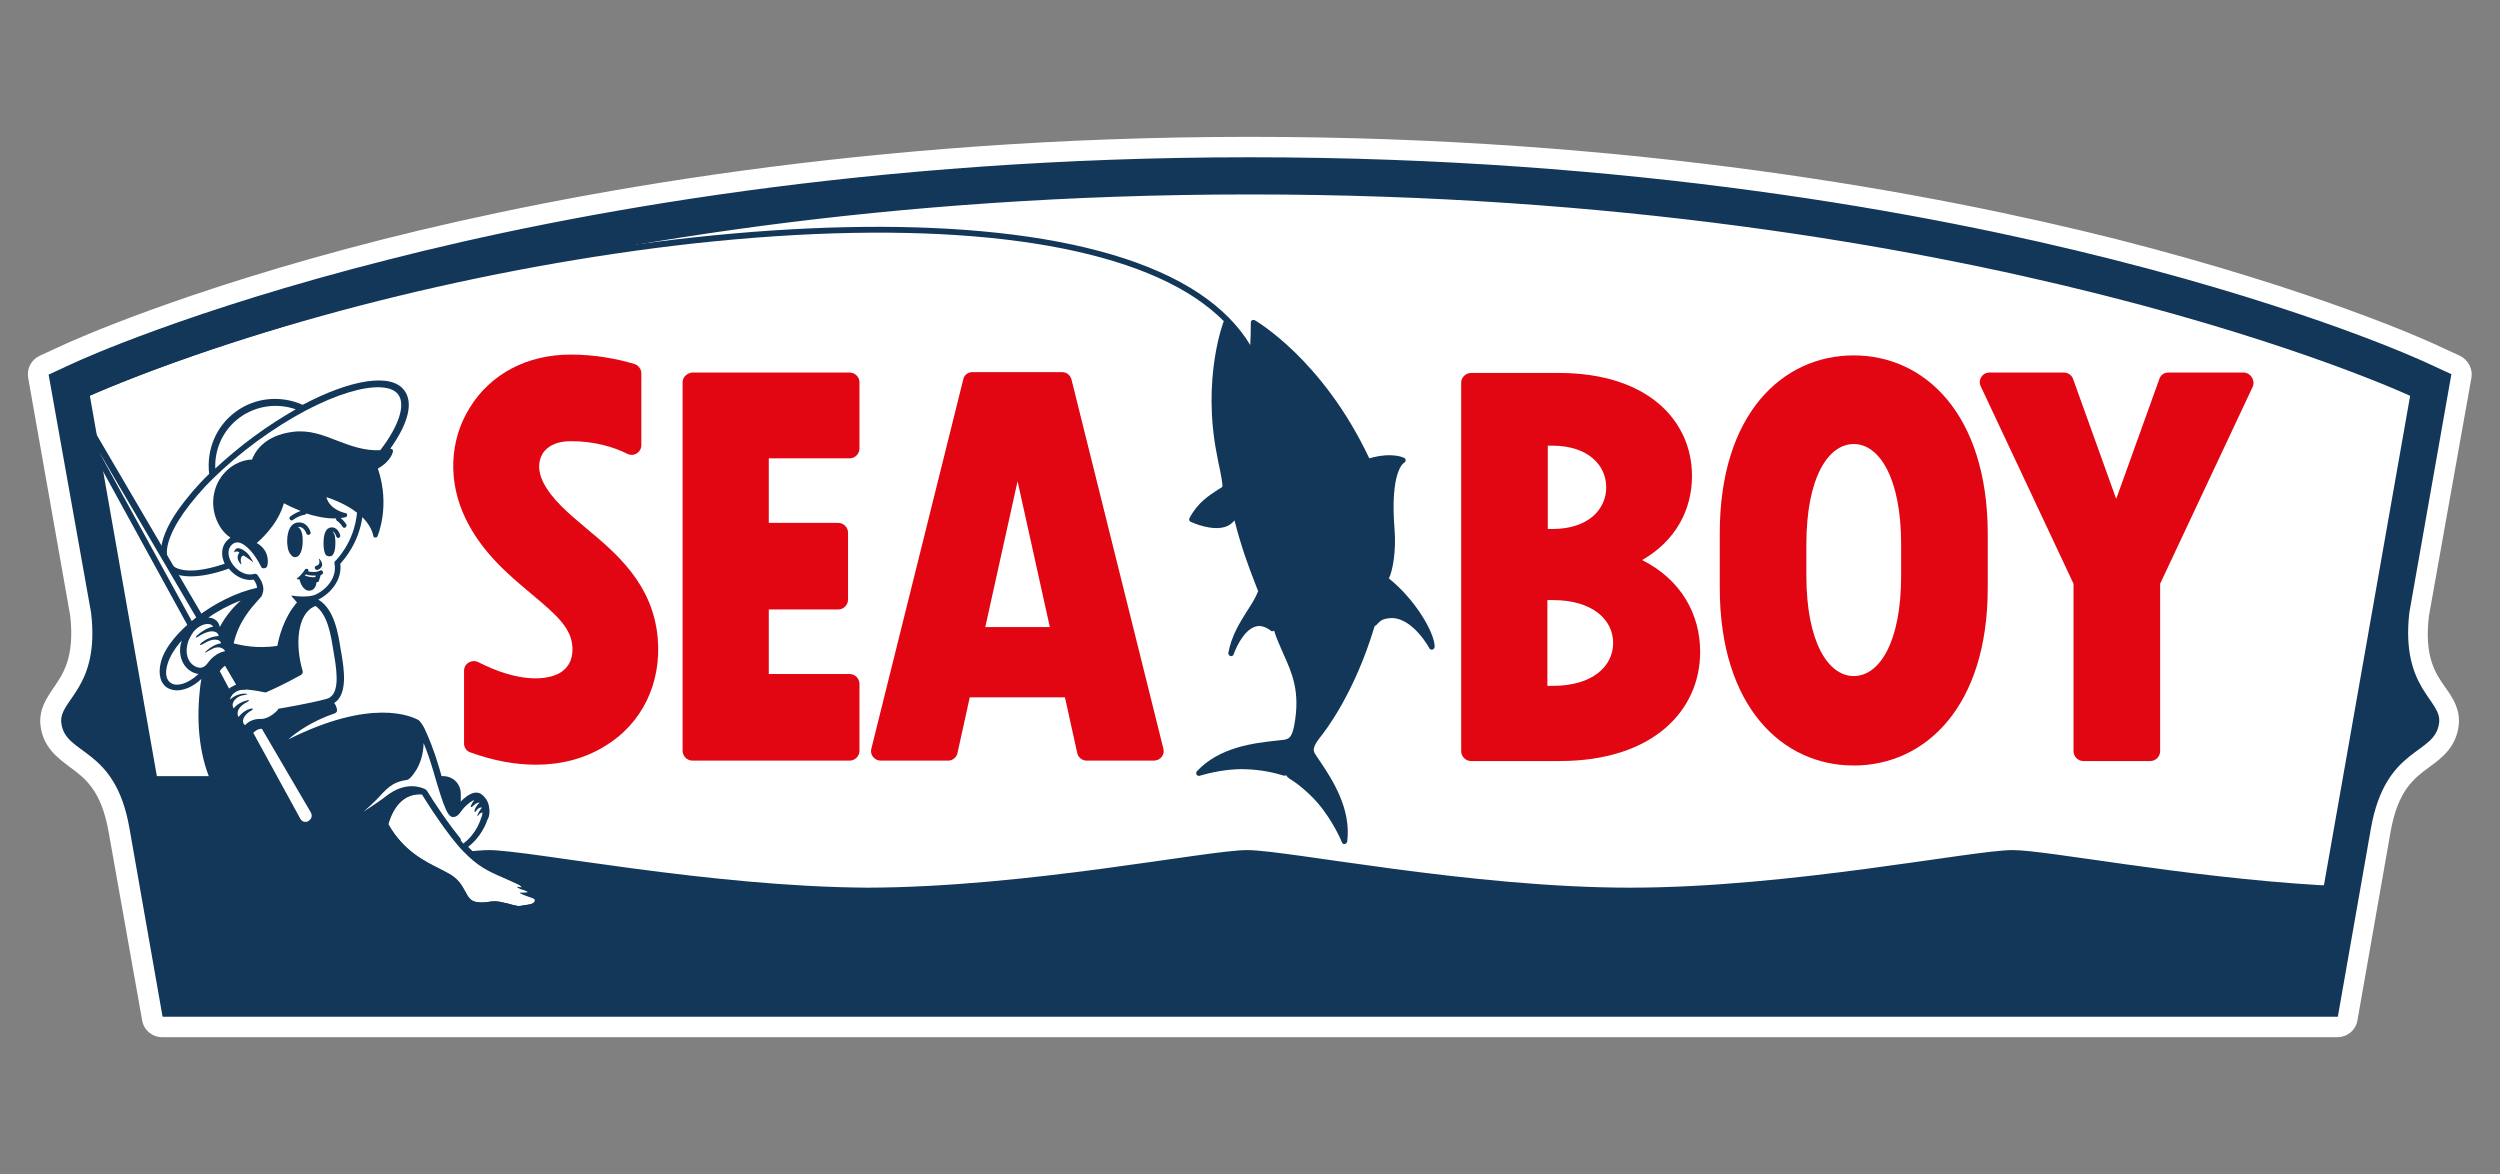
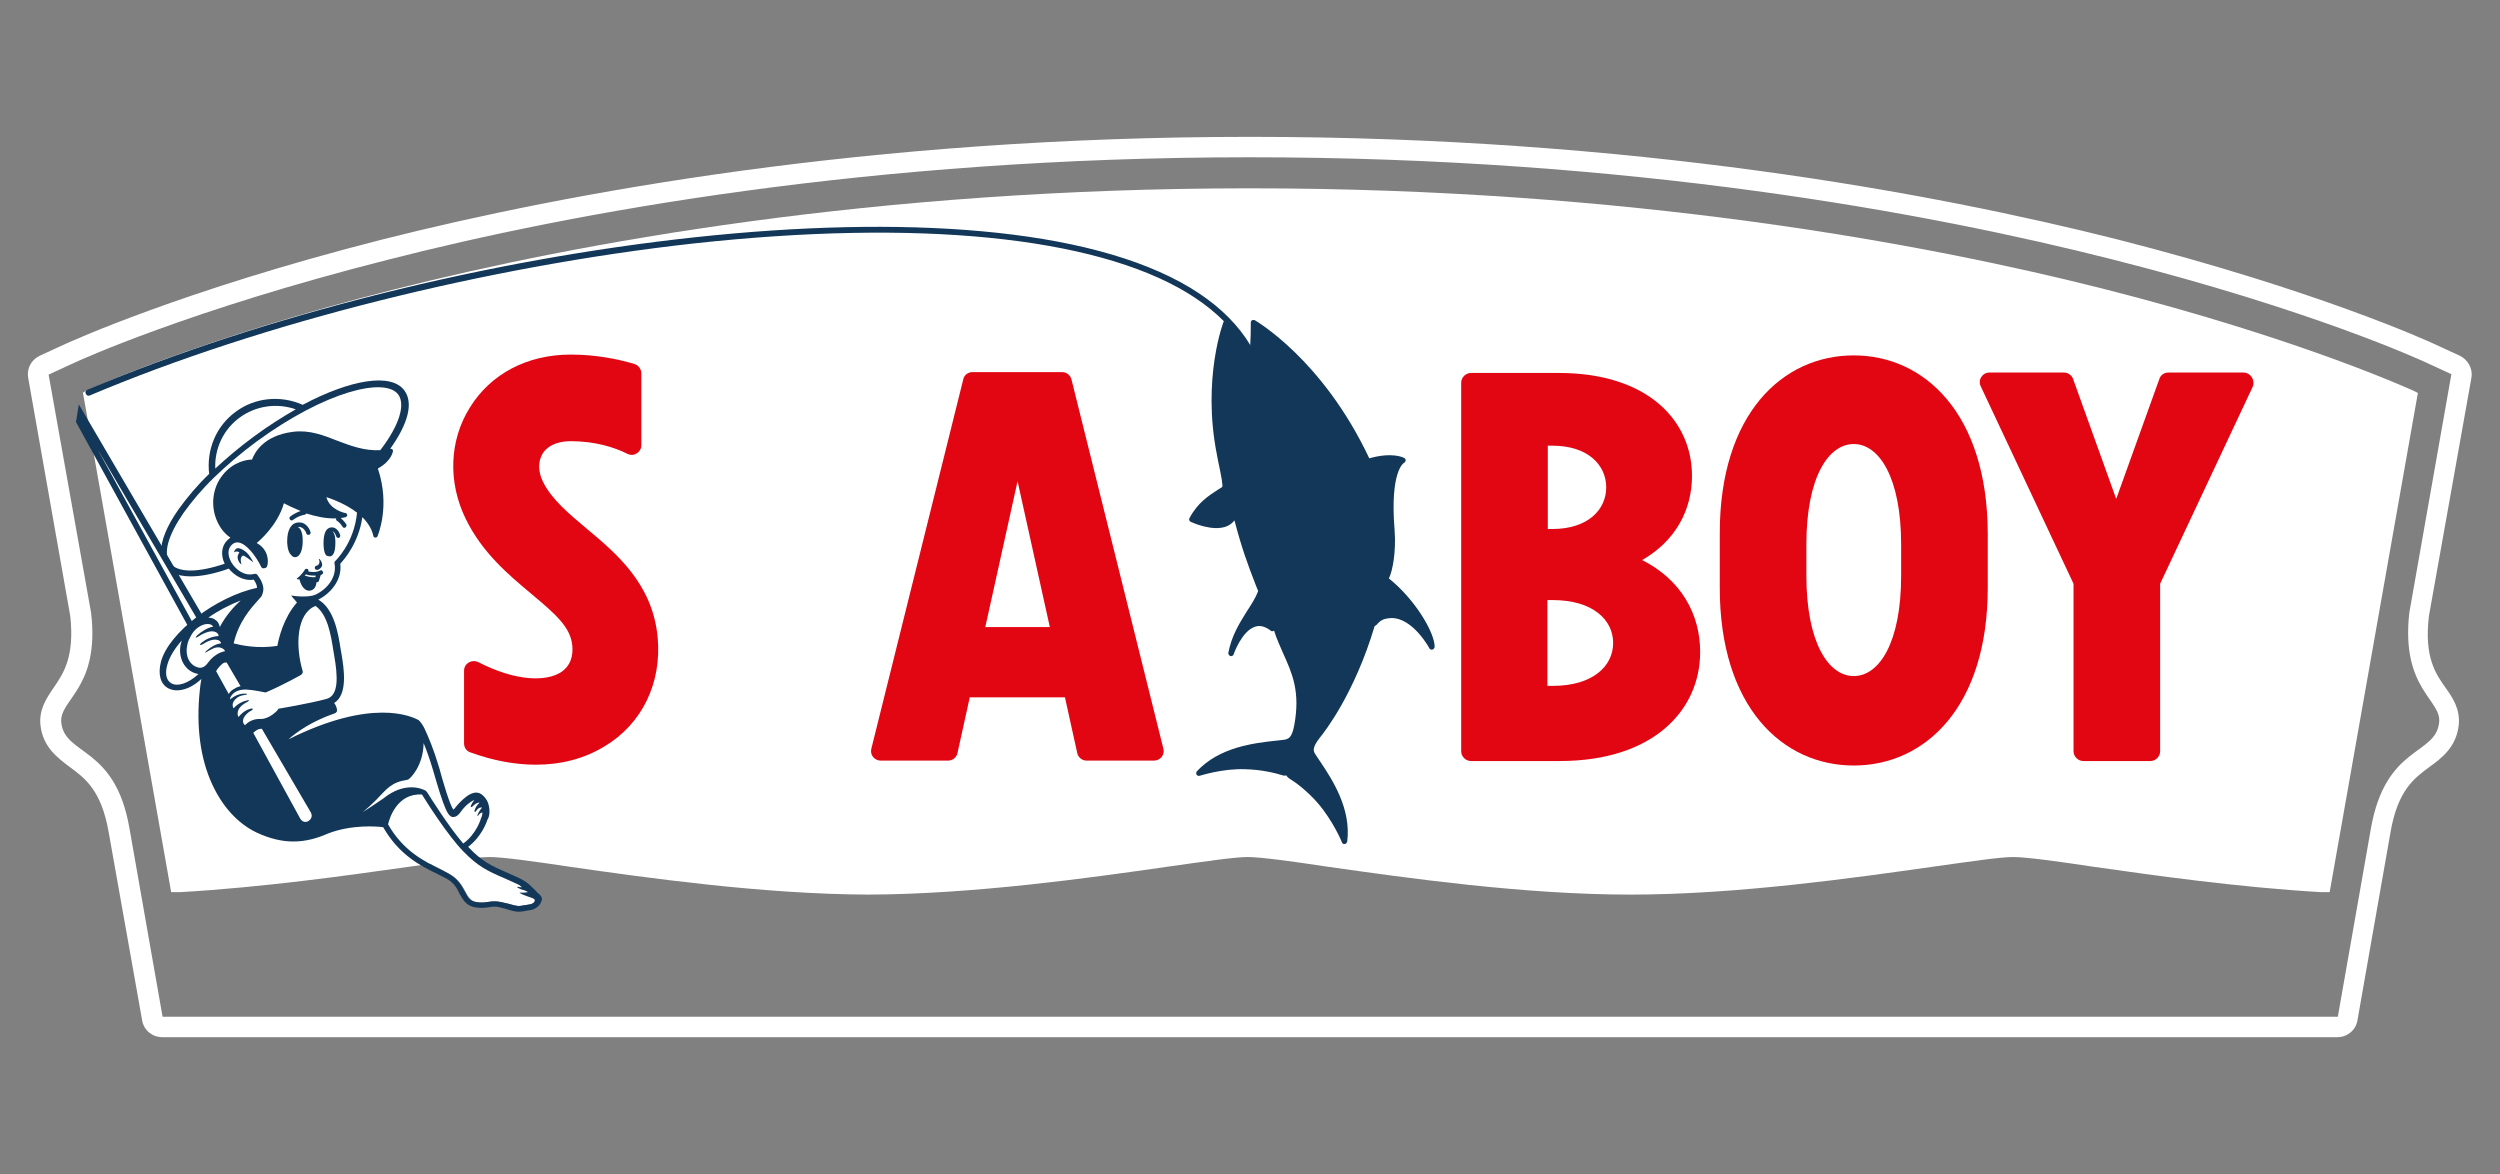
<svg xmlns="http://www.w3.org/2000/svg" version="1.1" id="Capa_1" x="0px" y="0px" viewBox="0 0 612 287.5" style="enable-background:new 0 0 612 287.5;" xml:space="preserve">
  <rect x="0" y="0" width="612" height="287.5" fill="#808080" stroke="none" />
  <style type="text/css">
	.st0{fill:#FFFFFF;}
	.st1{fill:#123759;}
	.st2{fill:#E20613;}
</style>
  <g>
    <g>
      <path class="st0" d="M590.7,95.6c-0.3-0.1-27.1-12.5-75.4-24.8c-44.5-11.3-117-24.7-209.3-24.7S141.3,59.5,96.7,70.8    C48.4,83,21.6,95.4,21.3,95.6l-1,0.5l21.6,122.3l2.1,0l0.1,0c20.6-1.2,41-4.1,55.9-6.2c9.3-1.3,16.6-2.4,19.8-2.4    c3.1,0,10.5,1,19.8,2.4c18.8,2.7,47.2,6.7,73,6.8c25.8-0.1,54.2-4.1,73-6.8c9.3-1.3,16.6-2.4,19.8-2.4c3.1,0,10.5,1,19.8,2.4    c19,2.7,47.8,6.8,73.9,6.8c26.1,0,54.8-4.1,73.9-6.8c9.3-1.3,16.6-2.4,19.8-2.4c3.1,0,10.5,1,19.8,2.4c14.8,2.1,35.1,5,55.6,6.2    l2.1,0l21.4-121.1l0.2-1.1L590.7,95.6z" />
    </g>
    <g>
-       <path class="st1" d="M39.7,251.5c-1.2,0-2.3-0.9-2.5-2.1l-8.1-46.1c-2-11.3-6.8-14.8-10.6-17.6c-2.8-2-5.6-4.1-6.1-8.4    c-0.3-2.9,1.2-5.1,2.8-7.4c2.6-3.7,5.8-8.4,4.6-19.4L9.4,92.1c-0.2-1.1,0.4-2.2,1.4-2.7l6.3-2.9c1.1-0.5,28-12.9,77.2-25.4    C139.4,49.7,212.7,36,306,36c93.3,0,166.6,13.6,211.7,25C567,73.5,593.8,86,594.9,86.5l6.3,2.9c1,0.5,1.6,1.6,1.4,2.7l-10.3,58.4    c-1.3,11.1,2,15.7,4.6,19.4c1.6,2.3,3.1,4.5,2.8,7.4c-0.5,4.3-3.3,6.4-6.1,8.4c-3.8,2.8-8.6,6.3-10.6,17.6l-8.1,46.1    c-0.2,1.2-1.2,2.1-2.5,2.1H39.7z M305.3,205.7c3.4,0,10.5,1,20.3,2.4c18.9,2.7,47.5,6.8,73.3,6.8c25.8,0,54.4-4.1,73.3-6.8    c9.8-1.4,16.9-2.4,20.3-2.4s10.5,1,20.3,2.4c14.4,2.1,34,4.8,53.8,6.1l20.5-115.8c-6.6-2.9-32.1-13.4-73.1-23.8    C469.8,63.4,397.8,50.1,306,50.1c-91.8,0-163.8,13.4-208.1,24.6C56.8,85,31.4,95.5,24.8,98.4l15.8,89.1h67.9    c3.8,0,6.8,3.1,6.8,6.8V206c1.9-0.2,3.4-0.3,4.4-0.3c3.4,0,10.5,1,20.3,2.4c18.7,2.7,46.9,6.7,72.5,6.8    c25.5-0.1,53.8-4.1,72.4-6.8C294.8,206.7,301.9,205.7,305.3,205.7z" />
      <path class="st0" d="M306,38.5c93.1,0,166.2,13.6,211.1,25c49,12.4,75.6,24.7,76.7,25.2l6.3,2.9l-10.3,58.4    c-2.1,18.7,8,21.3,7.3,26.9c-0.9,8.1-13.1,5.5-16.7,25.9l-8.1,46.1H564h-0.8H306h0H48.9h-1.5h-7.6l-8.1-46.1    c-3.5-20.3-15.8-17.7-16.7-25.9c-0.6-5.7,9.5-8.3,7.3-26.9L11.9,91.7l6.3-2.9c1.1-0.5,27.8-12.8,76.7-25.2    C139.8,52.1,212.9,38.5,306,38.5 M38.4,190h9.2h60.9c2.4,0,4.3,1.9,4.3,4.3v14.4c3-0.4,5.4-0.6,6.9-0.6c9.7,0,54,9,92.8,9.2    c38.8-0.1,83.1-9.2,92.8-9.2c9.8,0,54.7,9.2,93.7,9.2c39,0,83.9-9.2,93.7-9.2c8.3,0,41.7,6.6,75.4,8.6h0.8L590,96.9    c0,0-105.7-49.3-284-49.3h0c-178.3,0-284,49.3-284,49.3L38.4,190 M306,33.5c-93.6,0-167.1,13.7-212.3,25.1    C44.2,71.2,17.2,83.7,16,84.2l-6.3,2.9c-2.1,1-3.2,3.2-2.8,5.4l10.3,58.3c1.1,10.1-1.7,14.1-4.1,17.6c-1.7,2.5-3.6,5.3-3.2,9.1    c0.6,5.4,4.2,8,7.1,10.2c3.8,2.8,7.8,5.7,9.6,16l8.2,46.1c0.4,2.4,2.5,4.1,4.9,4.1h7.6h1.5H306h257.1h0.8h8.3    c2.4,0,4.5-1.7,4.9-4.1l8.1-46.1c1.8-10.3,5.8-13.2,9.6-16c2.9-2.1,6.5-4.8,7.1-10.2c0.4-3.9-1.5-6.7-3.2-9.1    c-2.5-3.5-5.3-7.6-4.1-17.6L605,92.5c0.4-2.2-0.8-4.4-2.8-5.4l-6.3-2.9c-1.1-0.5-28.2-13-77.6-25.6    C473.1,47.2,399.6,33.5,306,33.5L306,33.5z M27.6,99.9c8.7-3.7,33.2-13.3,71.1-22.9C142.8,65.9,214.6,52.6,306,52.6    c91.4,0,163.2,13.3,207.3,24.4c37.9,9.6,62.4,19.3,71.1,22.9l-19.8,111.7c-19-1.3-37.6-4-51.4-5.9c-9.9-1.4-17.1-2.4-20.7-2.4    s-10.8,1-20.7,2.4c-18.9,2.7-47.4,6.7-73,6.7c-25.6,0-54.1-4.1-73-6.7c-9.9-1.4-17.1-2.4-20.7-2.4c-3.6,0-10.8,1-20.7,2.4    c-18.6,2.6-46.7,6.7-72.1,6.7c-25.3-0.1-53.5-4.1-72.1-6.7c-9.9-1.4-17.1-2.4-20.7-2.4c-0.6,0-1.2,0-1.9,0.1v-8.9    c0-5.1-4.2-9.3-9.3-9.3H47.6h-5L27.6,99.9L27.6,99.9z" />
    </g>
    <path class="st1" d="M340,141.6c0.9-1.8,1.8-6.5,1.4-11.8c-1.2-14.6,2.3-16.5,2.3-16.5c0.2-0.1,0.4-0.3,0.4-0.6   c0-0.3-0.1-0.5-0.4-0.6c-0.1-0.1-2.9-1.5-8.5,0.1c-11.5-24.4-27.9-33.7-28-33.8c-0.2-0.1-0.5-0.1-0.7,0c-0.2,0.1-0.3,0.3-0.3,0.6   c0,0.9,0,4.6-0.3,7.3c-2.4-4.3-5.1-7.6-5.1-7.7c-0.1-0.2-0.4-0.4-0.6-0.4c-0.3,0-0.5,0.2-0.6,0.4c-0.1,0.1-5.4,14.1-1.7,32.7   l0.3,1.6c0.8,3.7,1.2,6,1,6.3c-0.3,0.2-0.7,0.5-1.1,0.7c-2.1,1.4-4.8,3-6.9,6.9c-0.1,0.2-0.1,0.4-0.1,0.5c0.1,0.2,0.2,0.3,0.3,0.4   c0.2,0.1,5.5,2.6,9,1.1c0.7-0.3,1.3-0.8,1.8-1.4c1.8,6.9,3.3,10.9,5.2,15.8l0.6,1.5c-0.7,1.8-1.7,3.3-2.8,5   c-1.8,2.9-3.7,5.9-4.5,10.1c-0.1,0.3,0.2,0.7,0.5,0.8c0.3,0.1,0.7-0.1,0.8-0.4c0-0.1,2-5.8,5.3-6.8c1.2-0.4,2.5,0,3.8,1   c0.1,0.1,0.3,0.2,0.5,0.1c0.1,0,0.2-0.1,0.3-0.1c0.6,2,1.5,3.8,2.2,5.5c2.2,4.9,4.3,9.4,2.7,17.8c-0.6,3.1-1.5,3.2-2.5,3.4   c-0.6,0.1-1.2,0.1-1.8,0.2c-5.6,0.6-14,1.6-19.5,7.5c-0.2,0.2-0.2,0.6-0.1,0.8c0.2,0.3,0.5,0.4,0.8,0.3c0.1,0,5.5-1.8,11.1-1.6   c4.2,0.1,7.6,1,9.2,1.5c0.3,0.1,0.6,0.1,0.9,0c0.1,0.3,0.4,0.5,0.6,0.7c1.5,0.9,4.4,3,7.1,6.1c3.7,4.3,5.9,9.5,5.9,9.6   c0.1,0.3,0.4,0.5,0.7,0.4c0,0,0,0,0,0c0.3,0,0.5-0.3,0.6-0.6c1-8-3.6-15.1-6.7-19.7c-0.4-0.5-0.7-1.1-1-1.5c-0.6-0.9-1-1.6,0.9-4.1   c1.4-1.7,8.6-11,13.5-27.4c0.3-0.2,0.6-0.4,0.8-0.7c0.6-0.6,1.2-1.2,3.3-1.3c5.2-0.1,9.3,7.3,9.3,7.4c0.2,0.3,0.5,0.4,0.8,0.3   c0.3-0.1,0.5-0.4,0.5-0.7C351.2,154.9,346.5,146.8,340,141.6z" />
    <g>
      <g>
        <path class="st2" d="M549.2,91.2h-18.4c-1,0-1.9,0.6-2.2,1.6L518.1,122h-0.1l-10.5-29.2c-0.3-0.9-1.2-1.6-2.2-1.6H487     c-1.7,0-2.9,1.8-2.1,3.4l22.7,48.3v41c0,1.3,1.1,2.4,2.4,2.4h16.4c1.3,0,2.4-1.1,2.4-2.4v-41l22.7-48.3     C552.1,93,550.9,91.2,549.2,91.2z" />
      </g>
      <g>
        <path class="st2" d="M453.8,87c-17.5,0-32.8,14.4-32.8,43.5v13.4c0,29.1,15.3,43.5,32.8,43.5s32.8-14.4,32.8-43.5v-13.4     C486.5,101.4,471.2,87,453.8,87z M465.4,140.9c0,16.5-5.4,24.6-11.6,24.6c-6.2,0-11.6-8.2-11.6-24.6v-7.6     c0-16.5,5.4-24.6,11.6-24.6c6.2,0,11.6,8.2,11.6,24.6V140.9z" />
      </g>
      <g>
        <path class="st2" d="M402,137.1c8.2-4.7,12.2-12.3,12.2-20.6c0-13.5-10.8-25.2-32.6-25.2h-21.5c-1.3,0-2.4,1.1-2.4,2.4v90.2     c0,1.3,1.1,2.4,2.4,2.4h21.7c23,0,34.4-12.5,34.4-26.7C416.2,150.3,411.5,141.9,402,137.1z M378.9,109.1h1.1     c8.8,0,13.2,4.8,13.2,10.2c0,5.4-4.4,10.2-13.2,10.2h-1.1V109.1z M380.1,167.9h-1.3v-21h1.3c9.9,0,14.8,4.9,14.8,10.5     C394.9,163,390,167.9,380.1,167.9z" />
      </g>
    </g>
    <g>
      <g>
-         <path class="st2" d="M167.1,93.6v90.2c0,1.3,1.1,2.4,2.4,2.4H208c1.3,0,2.4-1.1,2.4-2.4v-16.4c0-1.3-1.1-2.4-2.4-2.4h-19.8v-15.8     h17c1.3,0,2.4-1.1,2.4-2.4v-16.4c0-1.3-1.1-2.4-2.4-2.4h-17v-15.8H208c1.3,0,2.4-1.1,2.4-2.4V93.6c0-1.3-1.1-2.4-2.4-2.4h-38.5     C168.2,91.3,167.1,92.3,167.1,93.6z" />
-       </g>
+         </g>
      <g>
        <path class="st2" d="M235.8,92.9l-22.5,90.4c-0.4,1.5,0.8,2.9,2.3,2.9h16.5c1.1,0,2.1-0.8,2.3-1.9l3-13.6h23.3l3,13.6     c0.2,1.1,1.2,1.9,2.3,1.9h16.5c1.5,0,2.7-1.4,2.3-2.9l-22.5-90.4c-0.3-1.1-1.2-1.8-2.3-1.8H238C237,91.1,236,91.8,235.8,92.9z      M241.2,153.5l7.9-35.7l7.9,35.7H241.2z" />
      </g>
      <g>
        <path class="st2" d="M143.6,129.4c-4.4-3.7-8.6-7.2-10.7-11.5c-1.2-2.5-1.2-4.9-0.1-6.8c1.2-2,3.7-3.1,6.9-3.1     c6,0,10.7,1.5,13.9,3.1c1.6,0.8,3.4-0.4,3.4-2.1V91.4c0-1-0.7-2-1.7-2.3c-4.4-1.3-9.7-2.3-15.6-2.3c-10.6,0-19.6,4.7-24.7,13     c-5,8-5.4,18.2-1,27.2c4.1,8.4,10.5,13.7,16.1,18.4c6.1,5.1,9.6,8.2,10,12.7c0.2,2.1-0.2,4.9-3,6.6c-3.4,2-10.4,2.3-20-2.6     c-1.6-0.8-3.5,0.3-3.5,2.1v17.8c0,1,0.6,1.9,1.6,2.2c5.5,2,10.9,3,16,3c6.2,0,11.9-1.5,16.8-4.5c9.2-5.5,14-15.5,13-26.6     C159.8,142.9,150.8,135.4,143.6,129.4z" />
      </g>
    </g>
    <g>
      <g>
        <path class="st0" d="M52.5,115l0.2-0.2c2.9-2.7,6-5.3,9.4-7.8c3.4-2.5,6.8-4.7,10.3-6.7l0.3-0.1l-0.3-0.1     c-4.7-1.6-9.8-0.9-13.8,2c-4,2.9-6.2,7.6-6.1,12.6L52.5,115z" />
      </g>
      <g>
        <path class="st0" d="M46.7,139.8c2.3,0,5.1-0.6,8.4-1.7l0.1,0l-0.1-0.1c-1.1-2.1-0.9-4.2,0.5-5.6c0.3-0.3,0.5-0.5,0.9-0.6     l0.2-0.1l-0.2-0.1c-1.7-1.2-3-2.9-3.7-5.2c-1-3.5-0.4-7.3,1.8-10c2.6-3.2,5.9-3.7,7.1-3.7l0.1,0l0-0.1c0.5-1.4,2.5-5.9,10-6.8     c4-0.5,7.5,0.9,10.8,2.2c3.2,1.3,6.5,2.6,10.6,2.3l0.1,0l0,0c4.6-6.1,6.3-11.2,4.4-13.8c-3.3-4.5-18.1-0.9-34.9,11.5     c-3.8,2.8-7.3,5.8-10.5,8.8c0,0,0,0,0,0c-3,3-5.6,5.9-7.5,8.7c-3.8,5.5-5,10-3.3,12.3C42.5,139.2,44.3,139.8,46.7,139.8z" />
      </g>
      <g>
        <path class="st0" d="M79.8,121.5l-0.2-0.1l0.1,0.2c0.9,3.2,4.7,4,4.8,4c0.2,0,0.3,0.2,0.3,0.4c0,0.2-0.1,0.3-0.3,0.4     c-0.4,0.1-0.8,0.1-1.2,0.2l-0.3,0l0.3,0.2c0.3,0.2,0.9,0.8,1.4,1.5c0.1,0.2,0.1,0.4-0.1,0.5c-0.2,0.1-0.4,0.1-0.5-0.1     c-0.6-1-1.4-1.5-1.5-1.5c-0.2-0.1-0.2-0.3-0.2-0.5l0.1-0.2l-0.2,0c-2.2,0.1-4.6-0.3-7.3-1.2l-0.1,0l0,0.1c0,0.1-0.2,0.2-0.3,0.3     c-1.8,0.3-2.9,1.3-2.9,1.3c-0.2,0.1-0.4,0.1-0.6,0c-0.1-0.1-0.1-0.2-0.1-0.3s0.1-0.2,0.1-0.3c0,0,1-0.9,2.5-1.4l0.4-0.1l-0.4-0.1     c-1.9-0.7-3.3-1.5-4-1.8l-0.1-0.1l0,0.2c-1.6,5.6-6.3,9.4-6.5,9.5c0,0-0.1,0.1-0.1,0.1l-0.3,0.1l0.3,0.2c2.9,1.6,2.9,4.3,2.6,5.5     c-0.1,0.3-0.3,0.4-0.6,0.5c-0.3,0-0.5-0.1-0.6-0.4c-1.3-2.7-3.6-5.7-5.6-6c-0.7-0.1-1.3,0.1-1.8,0.6c-1.2,1.2-0.9,3-0.1,4.3     c1.1,1.9,3.4,3.5,5.7,2.9c0.2-0.1,0.5,0,0.6,0.2c0,0.1,1.1,1.3,1.4,2.7l0,0.1c0.1,0.9-0.1,1.7-0.6,2.3c-0.2,0.2-0.5,0.5-0.8,0.9     c-1.7,1.9-4.8,5.4-6.1,10.7l0,0.1l0.1,0c1.1,0.3,3.6,0.9,6.8,0.9c1.2,0,2.5-0.1,3.9-0.3l0.1,0l0-0.1c0.3-1.5,1.5-6.9,4.8-10.6     l0.1-0.1l-0.1-0.1c-0.2-0.2-0.4-0.5-0.7-0.8c-0.2-0.2-0.5-0.5-0.6-0.7c1.3,0.2,4.4,0.5,6-0.3c2.6-1.3,5.2-4.2,4.6-7.6     c0-0.2,0-0.4,0.2-0.6c0,0,4.6-4.4,5.3-11.9l0-0.1l-0.1,0C84.5,123.2,81.1,122,79.8,121.5z" />
      </g>
      <g>
        <path class="st0" d="M50.5,151.4l0.4,0c0.7,0,1.3,0.2,1.7,0.6c0.6,0.5,0.8,1.1,0.9,1.6l0,0.1l0.2,0.1l0.1-0.1     c1.4-2.5,3.2-4.7,5.1-6.5l0.5-0.5l-0.7,0.3c-2.7,1-5.4,2.5-7.9,4.2L50.5,151.4z" />
      </g>
      <g>
        <path class="st0" d="M48.1,164.8c-2.8-0.7-4.4-3.6-3.8-6.9c0.1-0.4,0.2-0.7,0.3-1.1l0.2-0.6l-0.4,0.4c-1.9,2.1-3.1,4.1-3.6,5.9     c-0.6,2.4-0.2,4.2,1.1,4.9c0.4,0.2,0.9,0.3,1.4,0.3c1.4,0,3.4-0.7,5.4-2.6l0.2-0.2l-0.3,0C48.4,164.9,48.3,164.9,48.1,164.8z" />
      </g>
      <g>
        <path class="st0" d="M54.4,158.9c-0.4-0.2-1.1-0.5-2.1-0.1c-0.5,0.2-1,0.4-1.5,0.7c-0.2,0.1-0.3,0.2-0.4,0.2     c0.1-0.1,0.2-0.1,0.3-0.2c0.6-0.5,1.9-1.4,3.3-1.6l0.1,0l0-0.1c0-0.3-0.2-0.5-0.5-0.7c-0.3-0.2-1.2-0.6-2.9,0.1     c-0.4,0.2-0.8,0.4-1.1,0.6c-0.3,0.2-0.5,0.2-0.6,0.3c0-0.1,0.2-0.2,0.5-0.5c0.7-0.5,2-1.5,3.9-1.5l0.1,0l0-0.1     c0-0.3-0.1-0.6-0.4-0.9c-0.5-0.5-1.4-0.5-2.4-0.3c-0.8,0.2-1.6,0.6-2.3,1.1c-0.2,0.1-0.3,0.2-0.4,0.2c0-0.1,0.1-0.2,0.3-0.3     c0.5-0.4,2.2-1.9,3.8-2.1l0.2,0l-0.1-0.2c-0.3-0.4-0.7-0.6-1.2-0.7c-1-0.1-2.2,0.4-3.2,1.3c-0.6,0.5-1.1,1.2-1.5,2.1     c-0.3,0.7-0.5,1.4-0.7,2.1c-0.5,2.6,0.8,4.9,2.8,5.4c0.2,0.1,0.4,0.1,0.6,0.1c1,0,1.6-0.8,2.2-1.5c0.2-0.2,0.4-0.5,0.6-0.7     c0.5-0.5,1.7-1.6,3.1-1.6l0.2,0l0-0.2C55,159.5,54.8,159.1,54.4,158.9z" />
      </g>
      <g>
-         <path class="st0" d="M81.9,159.3c-0.6-4-1.4-8.9-4.5-11l-0.1,0l-0.1,0c0,0-0.1,0-0.1,0c-4.5,1.8-4.9,9.6-3.1,16.1     c0.1,0.3,0,0.6-0.3,0.7c0,0-4.2,2.4-8.4,4.2c-0.1,0-0.2,0.1-0.4,0c0,0-2.7-0.7-4.6-0.7c-2.6-0.1-3.6,1.1-3.9,1.7     c-0.2,0.4-0.3,0.8-0.2,0.9l0.1,0.1l0.1-0.1c1.3-1,2.4-1.4,3.5-1.3c0.1,0,0.1,0,0.2,0c0,0-0.1,0-0.1,0c-0.7,0.1-1.3,0.3-1.8,0.7     c-0.9,0.5-1.3,1.2-1.4,1.9c0,0.6,0.3,1,0.3,1l0.1,0.1l0.1-0.1c1-1.2,2.2-1.7,3.1-1.9c0.2-0.1,0.3-0.1,0.4-0.1h0     c0,0-0.1,0.1-0.2,0.2c-2,1-2.5,2.1-2.5,2.8c-0.1,0.6,0.2,1,0.3,1.1l0.1,0.1l0.1-0.1c1.1-1.3,2.1-1.8,2.8-1.9c0.1,0,0.2,0,0.3,0     c0.1,0,0.1,0,0.1,0c0,0,0,0.1-0.2,0.2c-0.4,0.2-1.1,0.6-1.6,1.3c-0.6,0.8-0.6,1.4-0.5,1.8c0.1,0.4,0.3,0.7,0.5,0.7l0.1,0l0.1-0.1     c0.5-0.6,1.8-1.6,3.8-1.5c2.2,0.1,4-2.1,4.1-2.1c0.1-0.1,0.2-0.2,0.4-0.2c0.8-0.1,8-1.4,11.8-2.4c3.2-0.8,2.8-5.7,2-10.9     C82,160.1,82,159.7,81.9,159.3z" />
-       </g>
+         </g>
      <g>
        <path class="st0" d="M104.1,193.2c0.1,0,0.4,0.4,0.5,0.5c0.8,1.4,5.3,8.3,8.9,12.5l0.1,0.1l0.1-0.1c3.2-2.3,4.3-6,4.3-6     c0-0.1,0.1-0.2,0.1-0.2c0.3-0.5,0.3-1.3,0.3-1.4l0-0.1l-0.1,0c-0.4,0-0.8,0.3-1.1,0.8c0,0,0,0,0,0c0,0,0,0,0,0     c0.2-0.8,0.9-1.6,1.1-1.7l0-0.1l0-0.1c0-0.1-0.1-0.1-0.2-0.2c-0.1,0-0.6-0.1-1.2,0.6c-0.1,0.1-0.2,0.3-0.3,0.4     c-0.1,0.1-0.1,0.1-0.1,0.1c0,0,0-0.1,0-0.3c0.1-0.3,0.4-1.1,1.2-1.7l0.2-0.2l-0.3,0c-0.5-0.1-1.1,0.2-1.8,1     c-0.1,0.1-0.2,0.1-0.2,0.1c0,0,0-0.1,0-0.2c0.2-0.5,0.6-1.1,0.8-1.2l0.5-0.4l-0.6,0.2c-0.3,0.1-0.7,0.3-1.1,0.6     c-1.1,0.7-1.7,1.6-2.3,2.2c-0.6,0.7-1,1.3-1.8,1.4c-1.3,0.1-2.2-1.9-4.9-11.4c-0.7-2.3-1.4-4.5-2.3-6.6l-0.2-0.6l0,0.6     c-0.1,5.8-3.4,8.6-3.6,8.7c-0.1,0.1-0.2,0.1-0.3,0.1c-3.5,0.5-4.7,1.8-6.7,4c-0.3,0.3-0.6,0.6-0.9,1c-1.4,1.4-2,2-3.2,3l0.1,0.2     c1.6-1,3.3-2.2,5.2-3.7C99.2,191,103.3,192.8,104.1,193.2z" />
      </g>
      <g>
        <path class="st0" d="M130.2,219.6c-1.5-0.5-2.1-0.7-2.4-0.9c0.5,0,1.3,0,1.7-0.1l0.2-0.1l-0.3-0.3l0,0c-0.5-0.3-1.1-0.5-1.6-0.6     c-0.3-0.1-0.5-0.2-0.6-0.3c0,0,0.1,0,0.1,0c0.6,0.1,0.7,0.1,0.8,0l0.1-0.1l0-0.1c-0.1-0.2-0.8-0.7-1-0.8     c-0.7-0.4-1.7-0.8-3.3-1.5c-4.2-1.8-6.5-2.9-10.1-6.6c-3.8-3.9-9.1-12.2-10.1-13.8l0-0.1l-0.1,0c-6.2-0.4-8.1,6.1-8.5,7.4l0,0.1     l0,0c3.7,6.5,8.8,9,12.6,10.9c0.9,0.5,1.8,0.9,2.6,1.4c2,1.2,2.9,2.8,3.6,4.1c0.8,1.5,1.3,2.3,2.7,2.6c1.4,0.2,2.2,0.1,3,0     c1.1-0.2,2.1-0.3,4.3,0.3l0.1,0c1.8,0.5,2.5,0.7,3.1,0.7c0.4,0,0.7-0.1,1.3-0.2c0.3-0.1,0.8-0.1,1.3-0.2c0.8-0.1,1.5-0.7,1.6-1.1     C131.3,220.2,130.9,219.9,130.2,219.6z" />
      </g>
    </g>
    <g>
      <path class="st1" d="M72.2,136.4C72.2,136.4,72.2,136.4,72.2,136.4c1.4,0,1.9-2.1,1.9-3.9c0-0.8,0-2.9-1.2-3.5c0.1,0,0.1,0,0.2,0    c1.3-0.1,1.9,1.5,1.9,1.6c0.1,0.3,0.4,0.4,0.7,0.3c0.3-0.1,0.4-0.4,0.3-0.7c0-0.1-0.8-2.5-3-2.3c-1.7,0.1-2.7,1.8-2.7,4.6    c0,0.3,0,2.5,1,3.4C71.5,136.2,71.9,136.4,72.2,136.4z" />
    </g>
    <g>
      <path class="st1" d="M80.7,136.2C80.7,136.2,80.7,136.2,80.7,136.2c1.3,0,1.4-2.3,1.4-3.3c0-0.7,0-2.2-0.7-2.8    c0.6,0.1,0.9,1.2,0.9,1.2c0.1,0.3,0.4,0.4,0.6,0.4c0.3-0.1,0.4-0.4,0.4-0.6c-0.2-0.8-0.9-2.1-2.2-2c-1.3,0.1-1.9,1.5-1.9,3.9    c0,0.4,0,2.3,0.7,3C80.2,136.1,80.4,136.2,80.7,136.2z" />
    </g>
    <g>
      <path class="st1" d="M77.6,139.5c0.1,0,0.1,0,0.2,0c0.6-0.2,0.9-0.7,1-0.9c0.3-0.7-0.5-1.9-0.8-1.8c0,0,0.4,0.6,0.1,1.2    c-0.1,0.3-0.5,0.5-0.7,0.5c-0.3,0.1-0.4,0.4-0.3,0.7C77.2,139.4,77.4,139.5,77.6,139.5z" />
    </g>
    <g>
      <g>
        <path class="st1" d="M75.3,139.3c-0.2-0.1-0.6-0.1-0.7,0.2c0,0-0.6,1.1-1.9,2.1c-0.2,0.2,0.4,0.3,0.6,0.2     c0.2,0.9,0.9,2.8,2.4,2.8c0,0,0.1,0,0.1,0c1.2-0.1,1.6-1.2,1.7-2.1c0.1,0,0.2,0,0.2,0c0.2,0,0.4-0.2,0.4-0.4l0.4-1.3     c0.1,0,0.2-0.1,0.3-0.2c0.3-0.1,0.4-0.4,0.2-0.7c-0.1-0.3-0.4-0.4-0.7-0.2c-1,0.5-2.2,0.3-2.8,0.2     C75.5,139.5,75.5,139.4,75.3,139.3z M76.8,140.9c0.2,0,0.3,0,0.5,0l-0.1,0.4c-1,0.1-2-0.2-2.6-0.4c0.1-0.1,0.2-0.2,0.3-0.3     C75.4,140.8,76,140.9,76.8,140.9z" />
      </g>
    </g>
    <g>
      <path class="st1" d="M58.4,134.2c-0.7-0.1-1.1,0.7-1.1,1c0,0,0.8-0.5,1.3,0.1c-1.2,1.4,0.5,3.1,0.5,2.8c0,0-0.3-0.9-0.1-1.5    c0.1-0.4,0.4-0.6,0.6-0.6c1.2,0.6,2.6,1.9,2.4,1.6c-0.5-0.9-1-1.8-1.7-2.4C59.7,134.7,59.1,134.3,58.4,134.2z" />
    </g>
    <g>
      <path class="st1" d="M46.8,154.8l-0.5-1l-27.7-50.5l0.7-4.3l31.4,53.6l-1.1,0.1c0,0-0.5,0.1-1,0.3c-0.6,0.3-1,0.9-1,0.9    L46.8,154.8z M23.9,110l23.2,42.3c0.2-0.2,0.5-0.3,0.7-0.5c0.2-0.1,0.3-0.2,0.5-0.2L23.9,110z" />
    </g>
    <g>
      <path class="st1" d="M132.1,219c-0.3-0.3-0.7-0.6-0.9-0.9c-2.3-2.3-2.7-2.6-6.9-4.4c-4.1-1.8-6.3-2.8-9.6-6.3c0,0-0.1-0.1-0.1-0.1    c3.2-2.4,4.5-5.9,4.7-6.6c0.3-0.4,0.9-1.8,0.2-4.1c-0.3-0.9-1-1.6-1.2-1.8c-1.1-1.1-2.4-1-4,0.1c-1.2,0.9-2,1.8-2.6,2.5    c-0.2,0.3-0.5,0.6-0.7,0.8c-0.9-1.1-2.6-7-3.5-10.3c-1.3-4.4-2.7-7.7-3.6-9.6c-0.3-0.7-1.2-1.9-1.4-2c-1.8-1-11.5-5.5-31.9,4.7    c1.9-1.7,5.6-4.4,11.4-6.4c0.3-0.1,0.6-0.5,0.5-0.8c0-0.1-0.1-1-0.7-1.7c3.4-2.1,2.4-8.4,1.8-12c-0.1-0.4-0.1-0.7-0.2-1.1    c-0.6-4-1.6-9.8-5.3-12.1c0,0-0.2-0.1-0.2-0.1c3-1.5,5.9-4.8,5.4-8.8c1-1.1,4.5-5.1,5.4-11.4c1.3,1.3,2.3,2.8,2.7,4.6    c0,0.2,0.2,0.4,0.5,0.4c0.2,0,0.4-0.1,0.5-0.3c0.1-0.3,3.2-7.4,0.1-16.6c3.4-1.9,3.7-4.2,3.7-4.3c0-0.2,0-0.3-0.2-0.4    c-0.1-0.1-0.3-0.2-0.5-0.1c0,0,0,0,0,0c4.5-6.3,5.7-11.3,3.5-14.3c-3.2-4.4-13.2-2.7-24.9,3.5c-5.4-2.4-11.7-1.8-16.4,1.7    c-4.8,3.5-7.2,9.3-6.5,15.2c-3,2.9-5.5,5.9-7.5,8.7c-2.9,4.1-4.3,7.7-4.3,10.4l2.7,5c1.2,0.7,2.8,1,4.6,1c2.5,0,5.7-0.6,9.3-1.9    c1.4,1.7,3.6,3.1,6.1,2.7c0.3,0.4,0.7,1.1,0.8,1.7l0,0c0,0.1,0,0.2,0,0.3c-10.1,2.2-21.6,11-23.5,18.1c-0.8,3.1-0.1,5.5,1.8,6.5    c0.6,0.3,1.3,0.5,2.1,0.5c1.7,0,3.9-0.8,6-2.8c-0.2,1-0.3,1.9-0.4,2.9c-0.9,8.6,0.1,16.5,3,22.8c2.5,5.5,6.3,9.7,10.9,11.9    c3.2,1.5,6.2,2.2,9,2.2c3.1,0,5.9-0.8,8.6-2c5.8-2.2,11.9-1.7,13.4-1.5c3.9,6.8,9.2,9.5,13.2,11.4c0.9,0.5,1.8,0.9,2.5,1.3    c1.7,1,2.4,2.3,3,3.6c0.8,1.4,1.6,2.9,3.7,3.3c1.7,0.3,2.6,0.1,3.5,0c1-0.2,1.8-0.3,3.7,0.3l0.1,0c1.9,0.6,2.7,0.8,3.5,0.8    c0.5,0,0.9-0.1,1.6-0.2c0.3-0.1,0.7-0.1,1.2-0.2c1.3-0.2,2.4-1.1,2.7-2.1C132.8,220.2,132.7,219.5,132.1,219z M58.7,102.2    c4-2.9,9.1-3.6,13.7-2c-3.3,1.9-6.8,4.1-10.3,6.7c-3.4,2.5-6.6,5.2-9.4,7.8C52.5,109.8,54.7,105.1,58.7,102.2z M55.6,132.3    c-1.4,1.4-1.6,3.6-0.6,5.7c-6.8,2.3-11.6,2.2-13.4-0.2c-1.7-2.3-0.5-6.7,3.3-12.2c2-2.8,4.5-5.8,7.5-8.7c0,0,0,0,0,0    c3.1-3,6.6-6,10.4-8.8c16.8-12.3,31.5-15.9,34.7-11.5c1.8,2.5,0.2,7.6-4.4,13.6c-4,0.2-7.3-1.1-10.5-2.3    c-3.3-1.3-6.8-2.7-10.8-2.2c-7.5,0.9-9.6,5.4-10.1,6.8c-1.2,0-4.6,0.5-7.2,3.8c-2.2,2.7-2.9,6.6-1.8,10.1c0.7,2.2,2,4.1,3.7,5.2    C56.2,131.8,55.9,132,55.6,132.3z M64.4,143.5L64.4,143.5c-0.3-1.5-1.4-2.7-1.4-2.8c-0.2-0.2-0.5-0.3-0.8-0.2    c-2.3,0.6-4.5-1-5.6-2.9c-0.7-1.3-1.1-3,0.1-4.2c0.5-0.5,1.1-0.7,1.7-0.6c1.9,0.3,4.2,3.2,5.5,5.9c0.1,0.3,0.4,0.5,0.8,0.4    c0.3,0,0.6-0.2,0.7-0.5c0.4-1.3,0.3-4.1-2.6-5.7c0.1,0,0.1,0,0.2-0.1c0.2-0.2,4.9-4,6.5-9.6c0.7,0.4,2.2,1.1,4.1,1.9    c-1.5,0.5-2.5,1.3-2.6,1.4c-0.2,0.2-0.2,0.5,0,0.7c0.1,0.1,0.2,0.2,0.4,0.2c0.1,0,0.2,0,0.3-0.1c0,0,1.2-1,2.9-1.3    c0.2,0,0.3-0.2,0.4-0.3c2.2,0.7,4.8,1.3,7.3,1.2c-0.1,0.2,0,0.5,0.2,0.6c0,0,0.8,0.5,1.4,1.5c0.1,0.2,0.3,0.2,0.4,0.2    c0.1,0,0.2,0,0.3-0.1c0.2-0.2,0.3-0.5,0.2-0.7c-0.5-0.8-1.1-1.3-1.4-1.6c0.4,0,0.8-0.1,1.2-0.2c0.2,0,0.4-0.3,0.4-0.5    c0-0.2-0.2-0.5-0.4-0.5c-0.2,0-3.9-0.8-4.7-3.9c1.5,0.5,4.8,1.7,7.5,3.8c-0.7,7.5-5.3,11.8-5.3,11.8c-0.2,0.2-0.3,0.4-0.2,0.7    c0.6,3.4-1.9,6.2-4.5,7.5c-1.6,0.8-4.9,0.5-6,0.3c-0.4-0.1,0.8,1,1.3,1.7c-3.3,3.7-4.5,8.9-4.8,10.6c-5,0.8-9.1-0.2-10.7-0.6    c1.2-5.3,4.3-8.7,6-10.6c0.3-0.3,0.5-0.6,0.8-0.9C64.4,145.2,64.6,144.3,64.4,143.5z M58.9,147c-1.6,1.5-3.5,3.5-5.1,6.5    c0,0,0,0,0,0c-0.1-0.5-0.3-1.2-1-1.7c-0.5-0.4-1.1-0.6-1.8-0.6C53.4,149.5,56.1,148.1,58.9,147z M42,167.3c-1.3-0.7-1.7-2.4-1-4.7    c0.5-1.8,1.8-3.9,3.5-5.8c-0.1,0.4-0.2,0.8-0.3,1.1c-0.6,3.3,1.1,6.3,3.9,7c0.2,0,0.3,0.1,0.5,0.1C46,167.4,43.4,168.1,42,167.3z     M51.7,161.3c-0.9,0.9-1.5,2.5-3.2,2.1c-2-0.5-3.2-2.7-2.7-5.2c0.1-0.7,0.3-1.4,0.7-2.1c0.4-0.8,0.8-1.5,1.5-2.1    c1.3-1.2,3.4-1.8,4.2-0.6c-1.4,0.2-3,1.3-3.9,2.1c-0.6,0.6-0.5,0.8,0.3,0.3c0.6-0.4,1.3-0.8,2.3-1.1c1.6-0.5,2.7,0.3,2.6,1    c-1.7,0.1-3.1,0.8-4,1.5c-0.8,0.6-0.7,1,0.3,0.4c0.3-0.2,0.7-0.4,1.1-0.6c2-0.9,3.2-0.2,3.2,0.5c-1.2,0.1-2.5,0.9-3.3,1.6    c-0.9,0.7-0.8,0.9,0.3,0.2c0.4-0.2,0.9-0.5,1.4-0.7c1.7-0.5,2.5,0.5,2.6,0.8C53.5,159.7,52.3,160.7,51.7,161.3z M67.9,173.9    c0,0-1.9,2.1-4,2.1c-2.1-0.1-3.3,0.9-3.9,1.5c-0.3-0.1-1-1,0-2.3c0.5-0.6,1-1,1.6-1.3c0.4-0.2,0.4-0.6-0.3-0.4    c-0.8,0.2-1.8,0.7-2.9,2c-0.2-0.2-1-2.1,2.2-3.7c0.4-0.2,0.6-0.6-0.3-0.3c-0.9,0.2-2.2,0.8-3.1,1.9c0,0,0,0,0,0c0,0-1-1.3,1-2.7    c0.6-0.4,1.2-0.5,1.8-0.6c0.7-0.1,0.7-0.3-0.1-0.3c-1.2,0-2.3,0.4-3.6,1.4c-0.1-0.2,0.6-2.5,4-2.4c1.9,0.1,4.6,0.7,4.6,0.7    c0.1,0,0.3,0,0.4-0.1c4.2-1.8,8.4-4.2,8.4-4.2c0.3-0.2,0.5-0.6,0.4-0.9c-1.9-6.4-1.4-14.1,3-15.9c0,0,0.1,0,0.1-0.1    c3,2.1,3.8,7.1,4.4,10.9c0.1,0.4,0.1,0.8,0.2,1.2c0.9,5.1,1.2,9.9-1.9,10.7c-4,1.1-11.7,2.4-11.8,2.4    C68.2,173.6,68,173.7,67.9,173.9z M88.8,198.8c1.2-1,1.8-1.5,3.3-3c2.7-2.8,3.7-4.3,7.6-4.9c0.1,0,0.3-0.1,0.4-0.2    c0.2-0.1,3.5-3,3.6-8.8c0.7,1.7,1.5,3.9,2.3,6.6c2.8,9.7,3.7,11.7,5.1,11.5c0.8-0.1,1.3-0.7,1.8-1.4c0.5-0.7,1.2-1.5,2.2-2.2    c0.4-0.3,0.8-0.5,1-0.5c-0.2,0.2-0.6,0.8-0.8,1.3c-0.2,0.4,0.1,0.5,0.4,0.2c0.5-0.5,1.1-1,1.7-0.9c-0.6,0.5-1,1.2-1.2,1.8    c-0.2,0.4,0.1,0.6,0.3,0.3c0.1-0.1,0.2-0.3,0.3-0.4c0.6-0.7,1.2-0.5,1.2-0.5c0,0-0.8,0.9-1.1,1.8c-0.1,0.2,0,0.4,0.2,0.1    c0.2-0.3,0.6-0.7,1-0.7c0,0,0,0.8-0.3,1.3c-0.1,0.1-0.1,0.2-0.1,0.3c0,0-1.1,3.7-4.3,6c-3.6-4.2-8-11.2-8.8-12.5    c-0.1-0.1-0.4-0.5-0.5-0.5c-0.8-0.4-5-2.3-10.3,2C91.9,196.8,90.1,198,88.8,198.8z M129.6,221.4c-0.5,0.1-0.9,0.2-1.3,0.2    c-1.5,0.3-1.5,0.3-4.4-0.5l-0.1,0c-2.2-0.6-3.3-0.5-4.4-0.3c-0.8,0.1-1.6,0.3-3,0c-1.3-0.2-1.8-1-2.6-2.5c-0.7-1.3-1.6-3-3.6-4.2    c-0.8-0.5-1.7-0.9-2.6-1.4c-3.8-1.9-8.9-4.4-12.6-10.9c0.3-1.4,2.2-7.7,8.3-7.3c1.1,1.8,6.3,10,10.1,13.9    c3.6,3.7,5.9,4.8,10.1,6.6c1.5,0.7,2.5,1.1,3.3,1.5c0.3,0.1,0.9,0.6,0.9,0.7c0,0.1-1-0.2-1.1-0.1c-0.1,0.1,0.4,0.4,0.9,0.6    c0.5,0.1,1.1,0.3,1.6,0.6c0,0,0.1,0.1,0.1,0.1c-0.7,0.2-2,0.1-2,0.1c0,0.2,1.2,0.7,2.7,1.2c0.9,0.3,1,0.5,1,0.6    C131,220.8,130.4,221.3,129.6,221.4z" />
    </g>
    <g>
      <path class="st0" d="M64.5,177.6l12.3,20.9c1.5,2.6-2.4,4.8-3.9,2.2l-11.7-21.3c0,0,0-0.7,1-1.2C63.3,177.6,64.5,177.6,64.5,177.6    z" />
      <path class="st1" d="M74.8,202.7c-1,0-1.9-0.5-2.6-1.5l-11.8-21.5l0-0.2c0-0.1,0.1-1.1,1.4-1.8c1.3-0.8,2.7-0.7,2.8-0.7l0.4,0    l12.5,21.3c1,1.7,0.2,3.4-1.1,4.1C75.9,202.6,75.3,202.7,74.8,202.7z M62,179.4l11.5,21c0.6,1,1.5,0.9,2,0.6    c0.6-0.4,1.1-1.1,0.6-2.1l-12-20.5c-0.4,0-1,0.1-1.5,0.5C62.3,179.1,62.1,179.3,62,179.4z" />
    </g>
    <g>
      <path class="st0" d="M52.9,164.3l3.1,5.6c0,0,0.3-0.7,1.2-1.2c1.1-0.7,1.7-0.7,1.7-0.7l-3.4-5.8c0,0-0.6-0.2-1.3,0.5    C53.4,163.4,52.9,164.3,52.9,164.3z" />
-       <path class="st1" d="M56,171.5l-0.7-1.2l-3.3-6l0.2-0.4c0,0,0.6-1,1.4-1.7c1-1,1.9-0.7,2.1-0.7l0.3,0.1l4.2,7.2l-1.3,0    c0,0-0.5,0-1.3,0.6c-0.7,0.4-0.9,0.9-0.9,0.9L56,171.5z M53.8,164.3l2.3,4.3c0.2-0.2,0.4-0.4,0.7-0.5c0.4-0.2,0.7-0.4,1-0.5    l-2.7-4.6c-0.1,0-0.2,0.1-0.4,0.3C54.3,163.6,54,164,53.8,164.3z" />
    </g>
    <g>
      <path class="st1" d="M309.9,99.5c-0.4,0-0.7-0.3-0.7-0.7c-1-11.2-7.3-20.3-18.7-27.2c-22.8-13.7-65.7-18-120.7-12    C119.4,65.2,64.1,79,22,96.8c-0.4,0.2-0.8,0-1-0.4s0-0.8,0.4-1c86.5-36.4,220.3-54.8,269.9-25c11.8,7.1,18.3,16.6,19.4,28.3    C310.7,99.1,310.4,99.5,309.9,99.5C310,99.5,309.9,99.5,309.9,99.5z" />
    </g>
  </g>
</svg>